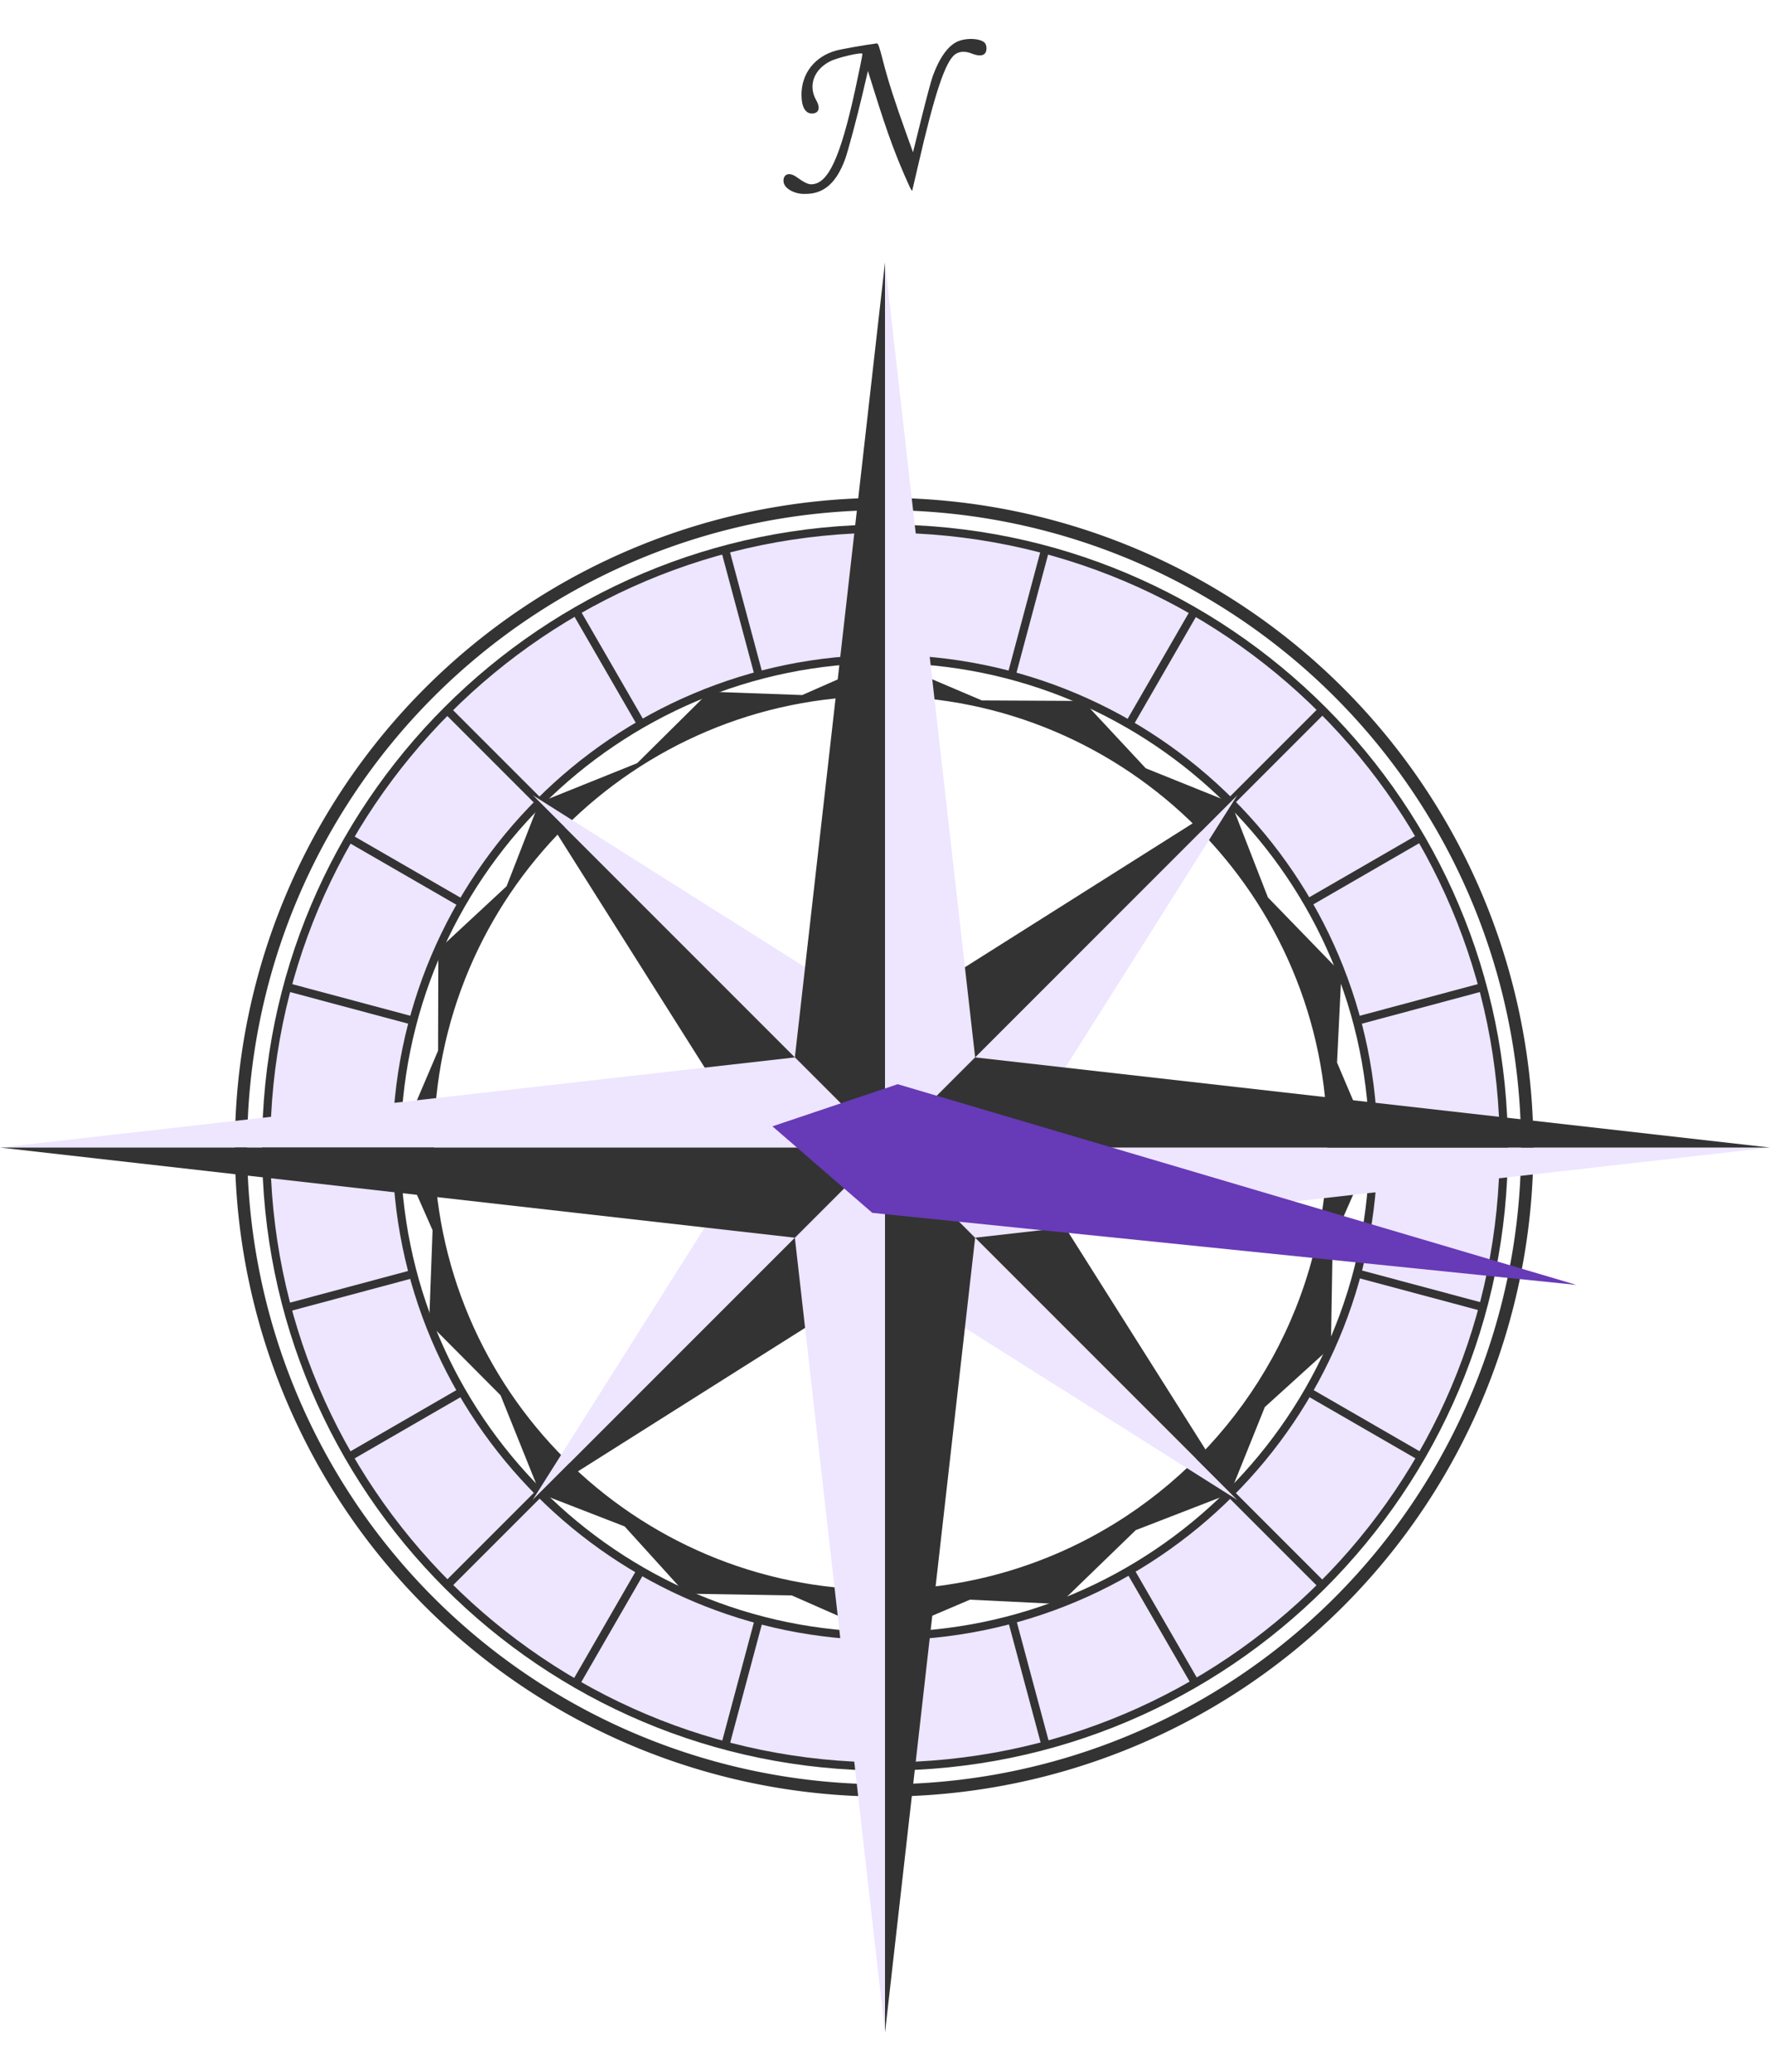
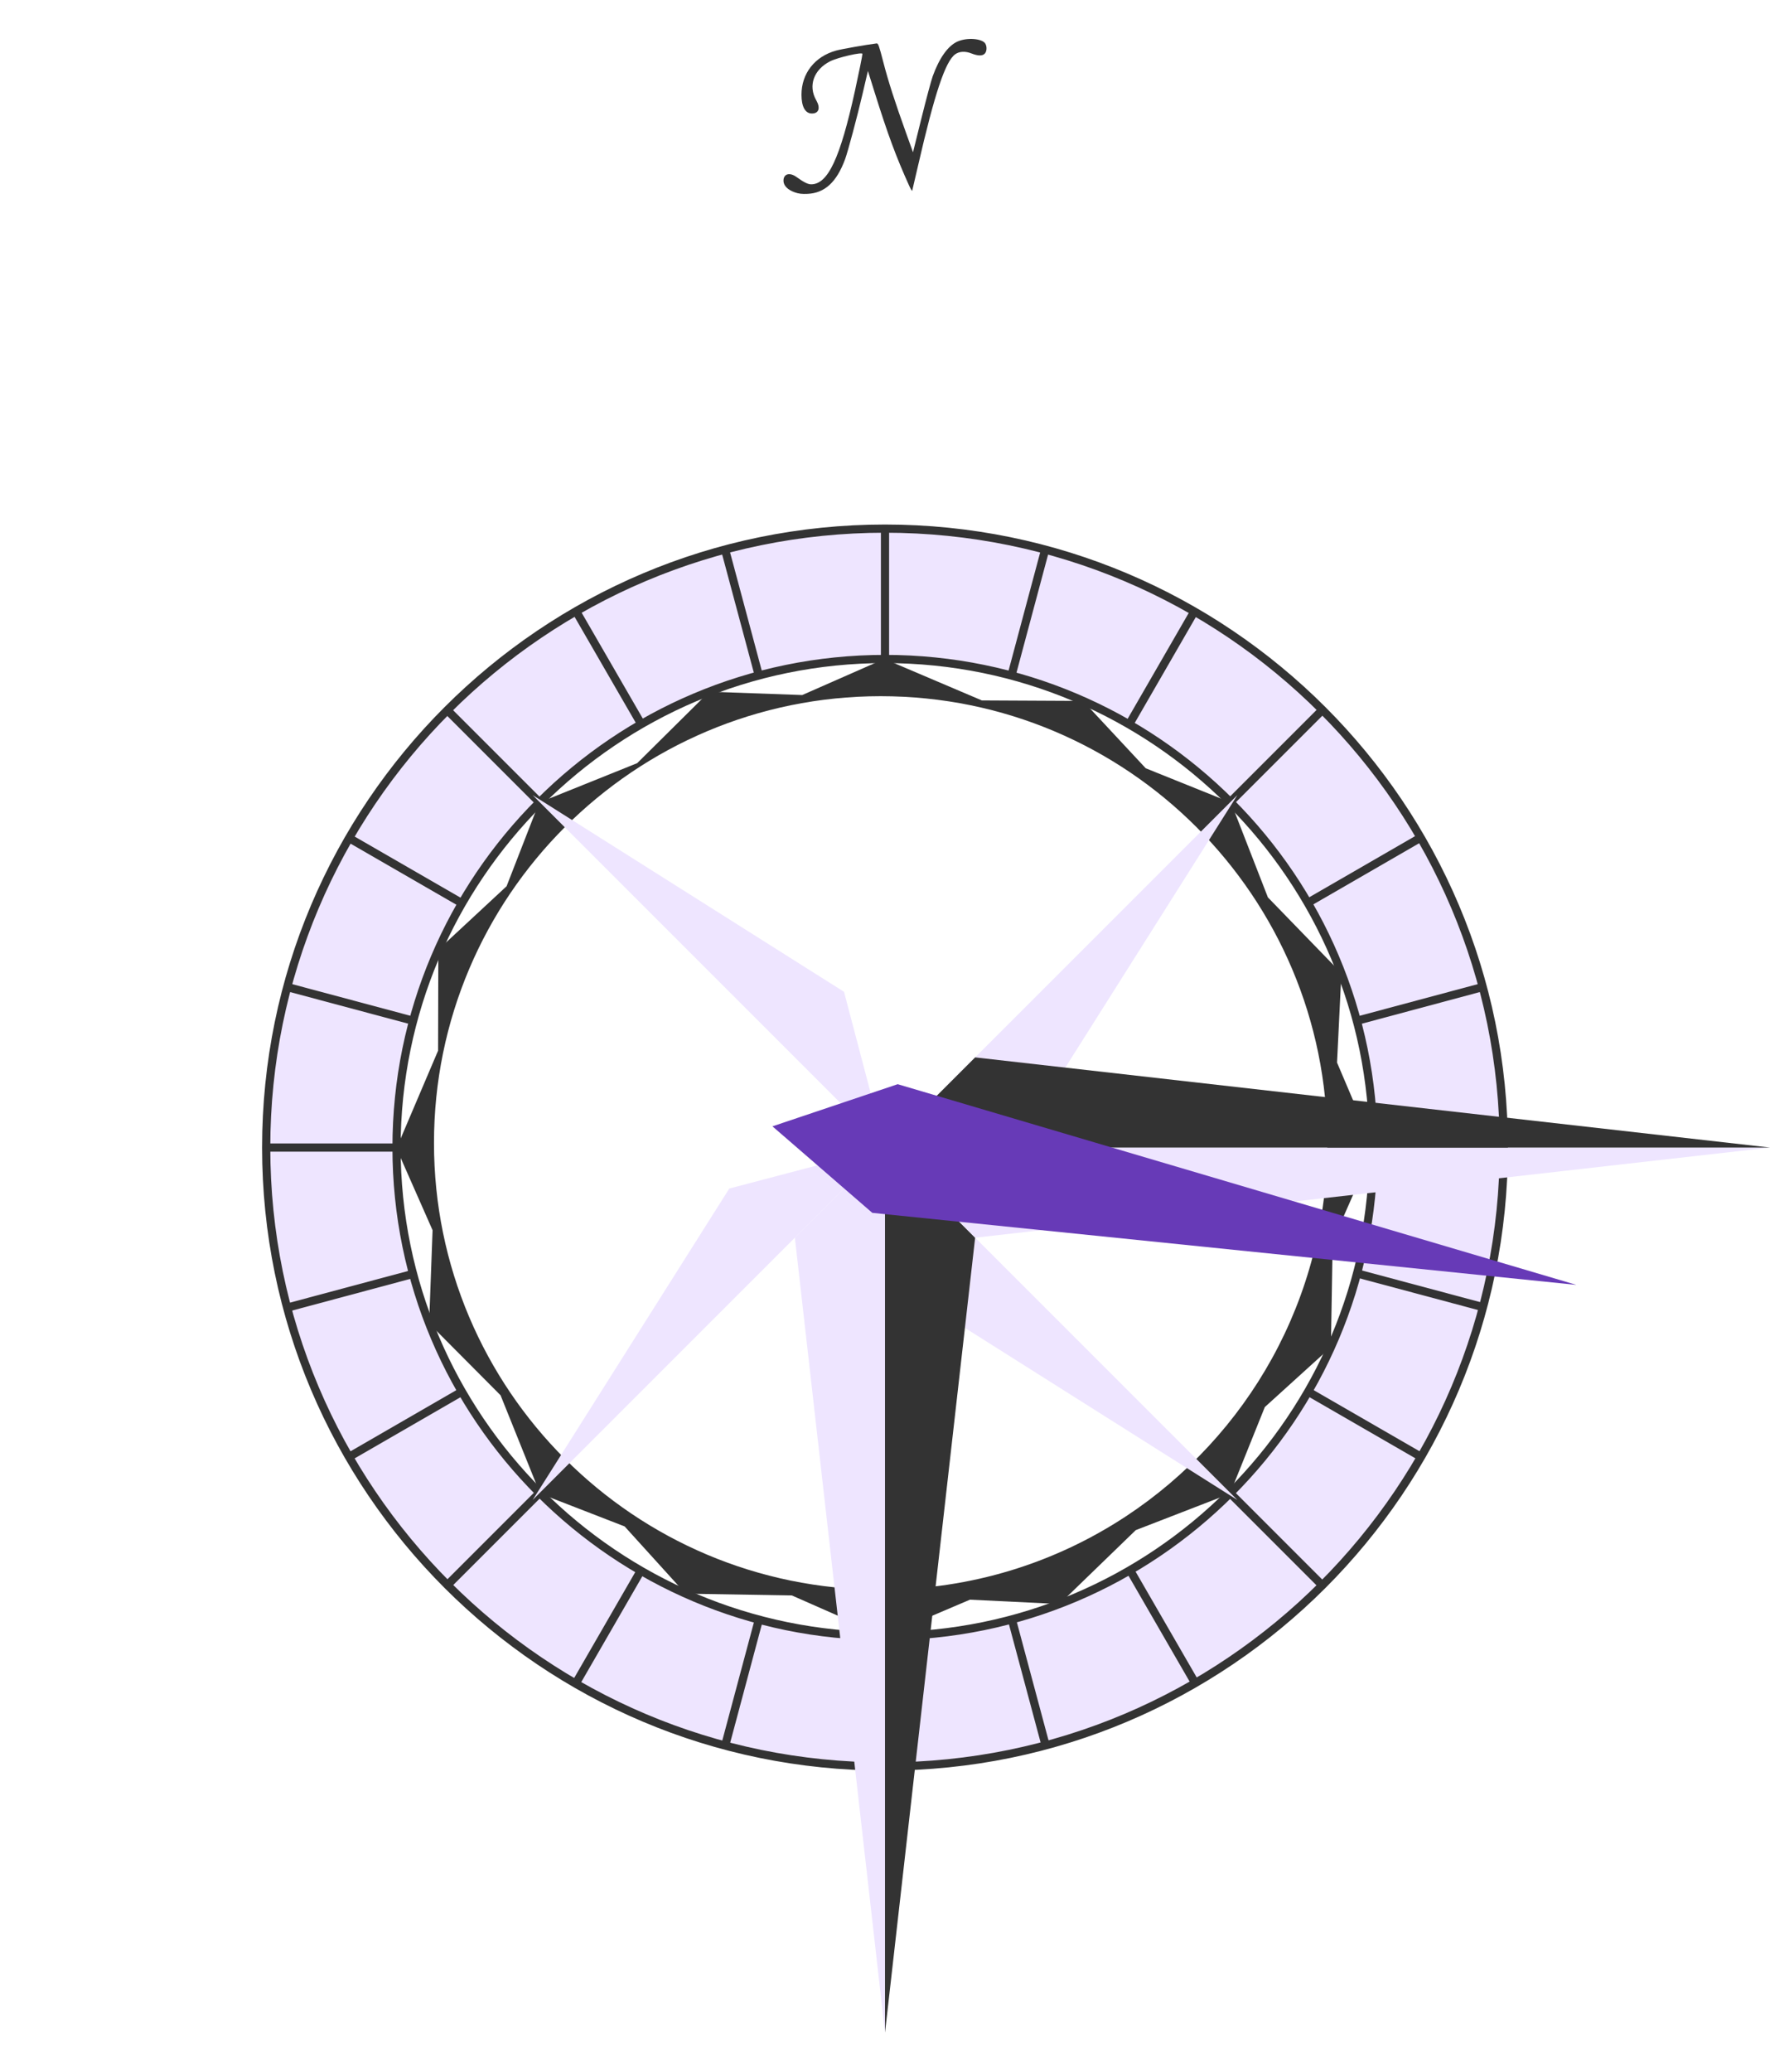
<svg xmlns="http://www.w3.org/2000/svg" xmlns:xlink="http://www.w3.org/1999/xlink" version="1.0" width="470" height="550" viewBox="0 0 432 489" id="svg2" xml:space="preserve" style="overflow:visible">
  <defs id="defs7" />
  <g transform="translate(-1060,62.761)" id="g3478">
    <g transform="translate(-9.9999999e-6,0)" id="g3459">
      <path d="M 1275.828,89.766 L 1255.797,98.578 L 1233.109,97.766 L 1215.516,115.203 L 1191.578,124.828 L 1183.641,145.234 L 1166.984,160.703 L 1166.922,185.359 L 1156.766,209.203 L 1165.578,229.172 L 1164.734,251.922 L 1182.172,269.453 L 1191.828,293.453 L 1212.453,301.453 L 1227.328,317.859 L 1253.266,318.297 L 1275.828,328.234 L 1296.734,319.328 L 1318.578,320.391 L 1337.203,302.359 L 1360.203,293.453 L 1368.703,272.328 L 1384.828,257.703 L 1385.266,231.859 L 1395.234,209.203 L 1386.328,188.266 L 1387.391,166.453 L 1369.453,147.953 L 1360.453,124.828 L 1339.641,116.453 L 1324.328,100.016 L 1299.641,99.891 L 1275.828,89.766 z M 1274.953,98.859 C 1335.132,98.859 1383.953,147.712 1383.953,207.891 C 1383.953,245.94 1364.43,279.448 1334.859,298.953 C 1317.661,310.297 1297.082,316.891 1274.953,316.891 C 1214.774,316.891 1165.922,268.069 1165.922,207.891 C 1165.922,147.712 1214.774,98.859 1274.953,98.859 z" id="path3331" style="opacity:1;fill:#333333;fill-opacity:1;fill-rule:evenodd;stroke:none;stroke-width:1px;stroke-linecap:butt;stroke-linejoin:miter;stroke-opacity:1" />
      <g transform="translate(1321.817,32.952)" id="g3317" style="opacity:1">
-         <path d="M 660,189 A 160,160 0 1 1 340,189 A 160,160 0 1 1 660,189 z" transform="matrix(0.981,0,0,0.981,-536.529,-9.441)" id="path3269" style="fill:none;fill-opacity:1;stroke:#333333;stroke-width:3.057;stroke-miterlimit:4;stroke-dasharray:none;stroke-opacity:1" />
        <path d="M -45.817,25.016 C -129.185,25.016 -196.849,92.68 -196.849,176.048 C -196.849,259.416 -129.185,327.079 -45.817,327.079 C 37.551,327.079 105.214,259.416 105.214,176.048 C 105.214,92.68 37.551,25.016 -45.817,25.016 z M -45.817,56.829 C 19.987,56.829 73.401,110.243 73.401,176.048 C 73.401,241.852 19.987,295.266 -45.817,295.266 C -111.622,295.266 -165.036,241.852 -165.036,176.048 C -165.036,110.243 -111.622,56.829 -45.817,56.829 z" id="path3271" style="fill:#eee5ff;fill-opacity:1;stroke:#333333;stroke-width:2;stroke-miterlimit:4;stroke-dasharray:none;stroke-opacity:1" />
        <g transform="translate(-529.525,-15.538)" id="g3306">
          <g id="g3294">
            <g id="g3286">
              <g id="g3280">
                <path d="M 483.708,40.485 L 483.708,72.503" id="path3276" style="fill:none;fill-rule:evenodd;stroke:#333333;stroke-width:2;stroke-linecap:butt;stroke-linejoin:miter;stroke-miterlimit:4;stroke-dasharray:none;stroke-opacity:1" />
                <use transform="translate(0,270.184)" id="use3278" x="0" y="0" width="432" height="489" xlink:href="#path3276" />
              </g>
              <use transform="matrix(0,-1,1,0,292.122,675.294)" id="use3284" x="0" y="0" width="432" height="489" xlink:href="#g3280" />
            </g>
            <use transform="matrix(0.707,-0.707,0.707,0.707,6.203,398.147)" id="use3292" x="0" y="0" width="432" height="489" xlink:href="#g3286" />
          </g>
          <use transform="matrix(0.966,-0.259,0.259,0.966,-33.104,131.721)" id="use3302" x="0" y="0" width="432" height="489" xlink:href="#g3294" />
          <use transform="matrix(0.966,-0.259,0.259,0.966,-33.104,131.721)" id="use3304" x="0" y="0" width="432" height="489" xlink:href="#use3302" />
        </g>
      </g>
    </g>
    <path d="M 1253.967,-24.095 C 1252.256,-24.705 1251.257,-25.712 1251.225,-26.86 C 1251.176,-28.599 1252.694,-29.061 1254.408,-27.829 C 1256.197,-26.542 1257.169,-26.057 1257.963,-26.053 C 1262.065,-26.032 1265.043,-32.377 1268.663,-48.849 C 1269.577,-53.006 1270.495,-57.531 1270.495,-57.876 C 1270.495,-58.398 1264.515,-57.028 1262.62,-56.071 C 1258.603,-54.044 1257.192,-50.105 1259.215,-46.569 C 1260.299,-44.675 1259.857,-43.329 1258.151,-43.329 C 1256.54,-43.329 1255.619,-44.989 1255.617,-47.899 C 1255.612,-53.116 1258.873,-57.264 1264.102,-58.693 C 1265.452,-59.062 1271.181,-60.074 1273.946,-60.431 C 1274.34,-60.482 1274.548,-59.905 1275.573,-55.929 C 1276.789,-51.214 1278.379,-46.265 1281.199,-38.421 L 1282.835,-33.873 L 1284.917,-42.261 C 1286.062,-46.875 1287.293,-51.459 1287.653,-52.449 C 1289.285,-56.936 1291.391,-59.872 1293.715,-60.9 C 1296.066,-61.94 1299.822,-61.627 1300.514,-60.333 C 1300.914,-59.587 1300.849,-58.492 1300.375,-57.968 C 1299.81,-57.344 1298.7,-57.352 1297.084,-57.991 C 1295.583,-58.586 1294.151,-58.511 1293.137,-57.784 C 1290.728,-56.058 1288.104,-48.193 1284.069,-30.609 C 1283.327,-27.375 1282.684,-24.621 1282.64,-24.489 C 1282.596,-24.357 1282.266,-24.897 1281.907,-25.689 C 1278.704,-32.761 1276.695,-38.188 1273.477,-48.462 L 1271.832,-53.715 L 1271.555,-52.542 C 1271.402,-51.897 1270.925,-49.857 1270.495,-48.009 C 1269.233,-42.594 1266.931,-33.987 1266.258,-32.169 C 1264.188,-26.576 1261.306,-23.918 1257.1,-23.722 C 1255.721,-23.658 1254.93,-23.752 1253.967,-24.095 z" id="path3476" style="fill:#333333" />
    <g id="g3252">
      <g transform="translate(396,-130)" id="g3244">
        <g id="g3236">
          <g transform="translate(166,-96)" id="g3230">
            <path d="M 714,435 L 800,349 L 752,425 L 714,435 z" id="path3226" style="fill:#eee5ff;fill-opacity:1;fill-rule:evenodd;stroke:none;stroke-width:1px;stroke-linecap:butt;stroke-linejoin:miter;stroke-opacity:1" />
-             <path d="M 714,435 L 800,349 L 724,397 L 714,435 z" id="path3228" style="fill:#333333;fill-opacity:1;fill-rule:evenodd;stroke:none;stroke-width:1px;stroke-linecap:butt;stroke-linejoin:miter;stroke-opacity:1" />
          </g>
          <use transform="matrix(-1,0,0,-1,1760,678)" id="use3234" x="0" y="0" width="432" height="489" xlink:href="#g3230" />
        </g>
        <use transform="matrix(0,-1,1,0,541,1219)" id="use3242" x="0" y="0" width="432" height="489" xlink:href="#g3236" />
      </g>
      <g transform="translate(636,44)" id="g3215">
        <g id="g3206">
-           <path d="M 640,165 L 662,143 L 640,-51 L 640,165 z" id="path3160" style="fill:#eee5ff;fill-opacity:1;fill-rule:evenodd;stroke:none;stroke-width:1px;stroke-linecap:butt;stroke-linejoin:miter;stroke-opacity:1" />
-           <path d="M 640,165 L 618,143 L 640,-51 L 640,165 z" id="path3162" style="fill:#333333;fill-opacity:1;fill-rule:evenodd;stroke:none;stroke-width:1px;stroke-linecap:butt;stroke-linejoin:miter;stroke-opacity:1" />
+           <path d="M 640,165 L 662,143 L 640,165 z" id="path3160" style="fill:#eee5ff;fill-opacity:1;fill-rule:evenodd;stroke:none;stroke-width:1px;stroke-linecap:butt;stroke-linejoin:miter;stroke-opacity:1" />
          <g transform="matrix(-1,0,0,-1,1180,424)" id="use3168">
            <path d="M 540,259 L 562,237 L 540,43 L 540,259 z" id="path3200" style="fill:#eee5ff;fill-opacity:1;fill-rule:evenodd;stroke:none;stroke-width:1px;stroke-linecap:butt;stroke-linejoin:miter;stroke-opacity:1" />
            <path d="M 540,259 L 518,237 L 540,43 L 540,259 z" id="path3202" style="fill:#333333;fill-opacity:1;fill-rule:evenodd;stroke:none;stroke-width:1px;stroke-linecap:butt;stroke-linejoin:miter;stroke-opacity:1" />
          </g>
        </g>
        <use transform="matrix(0,-1,1,0,475,805)" id="use3213" x="0" y="0" width="432" height="489" xlink:href="#g3206" />
      </g>
    </g>
  </g>
  <polyline points="200,272,216,300,232,272,216,100" transform="rotate(101.155,216,272)" style="fill:#673AB7;" />
</svg>